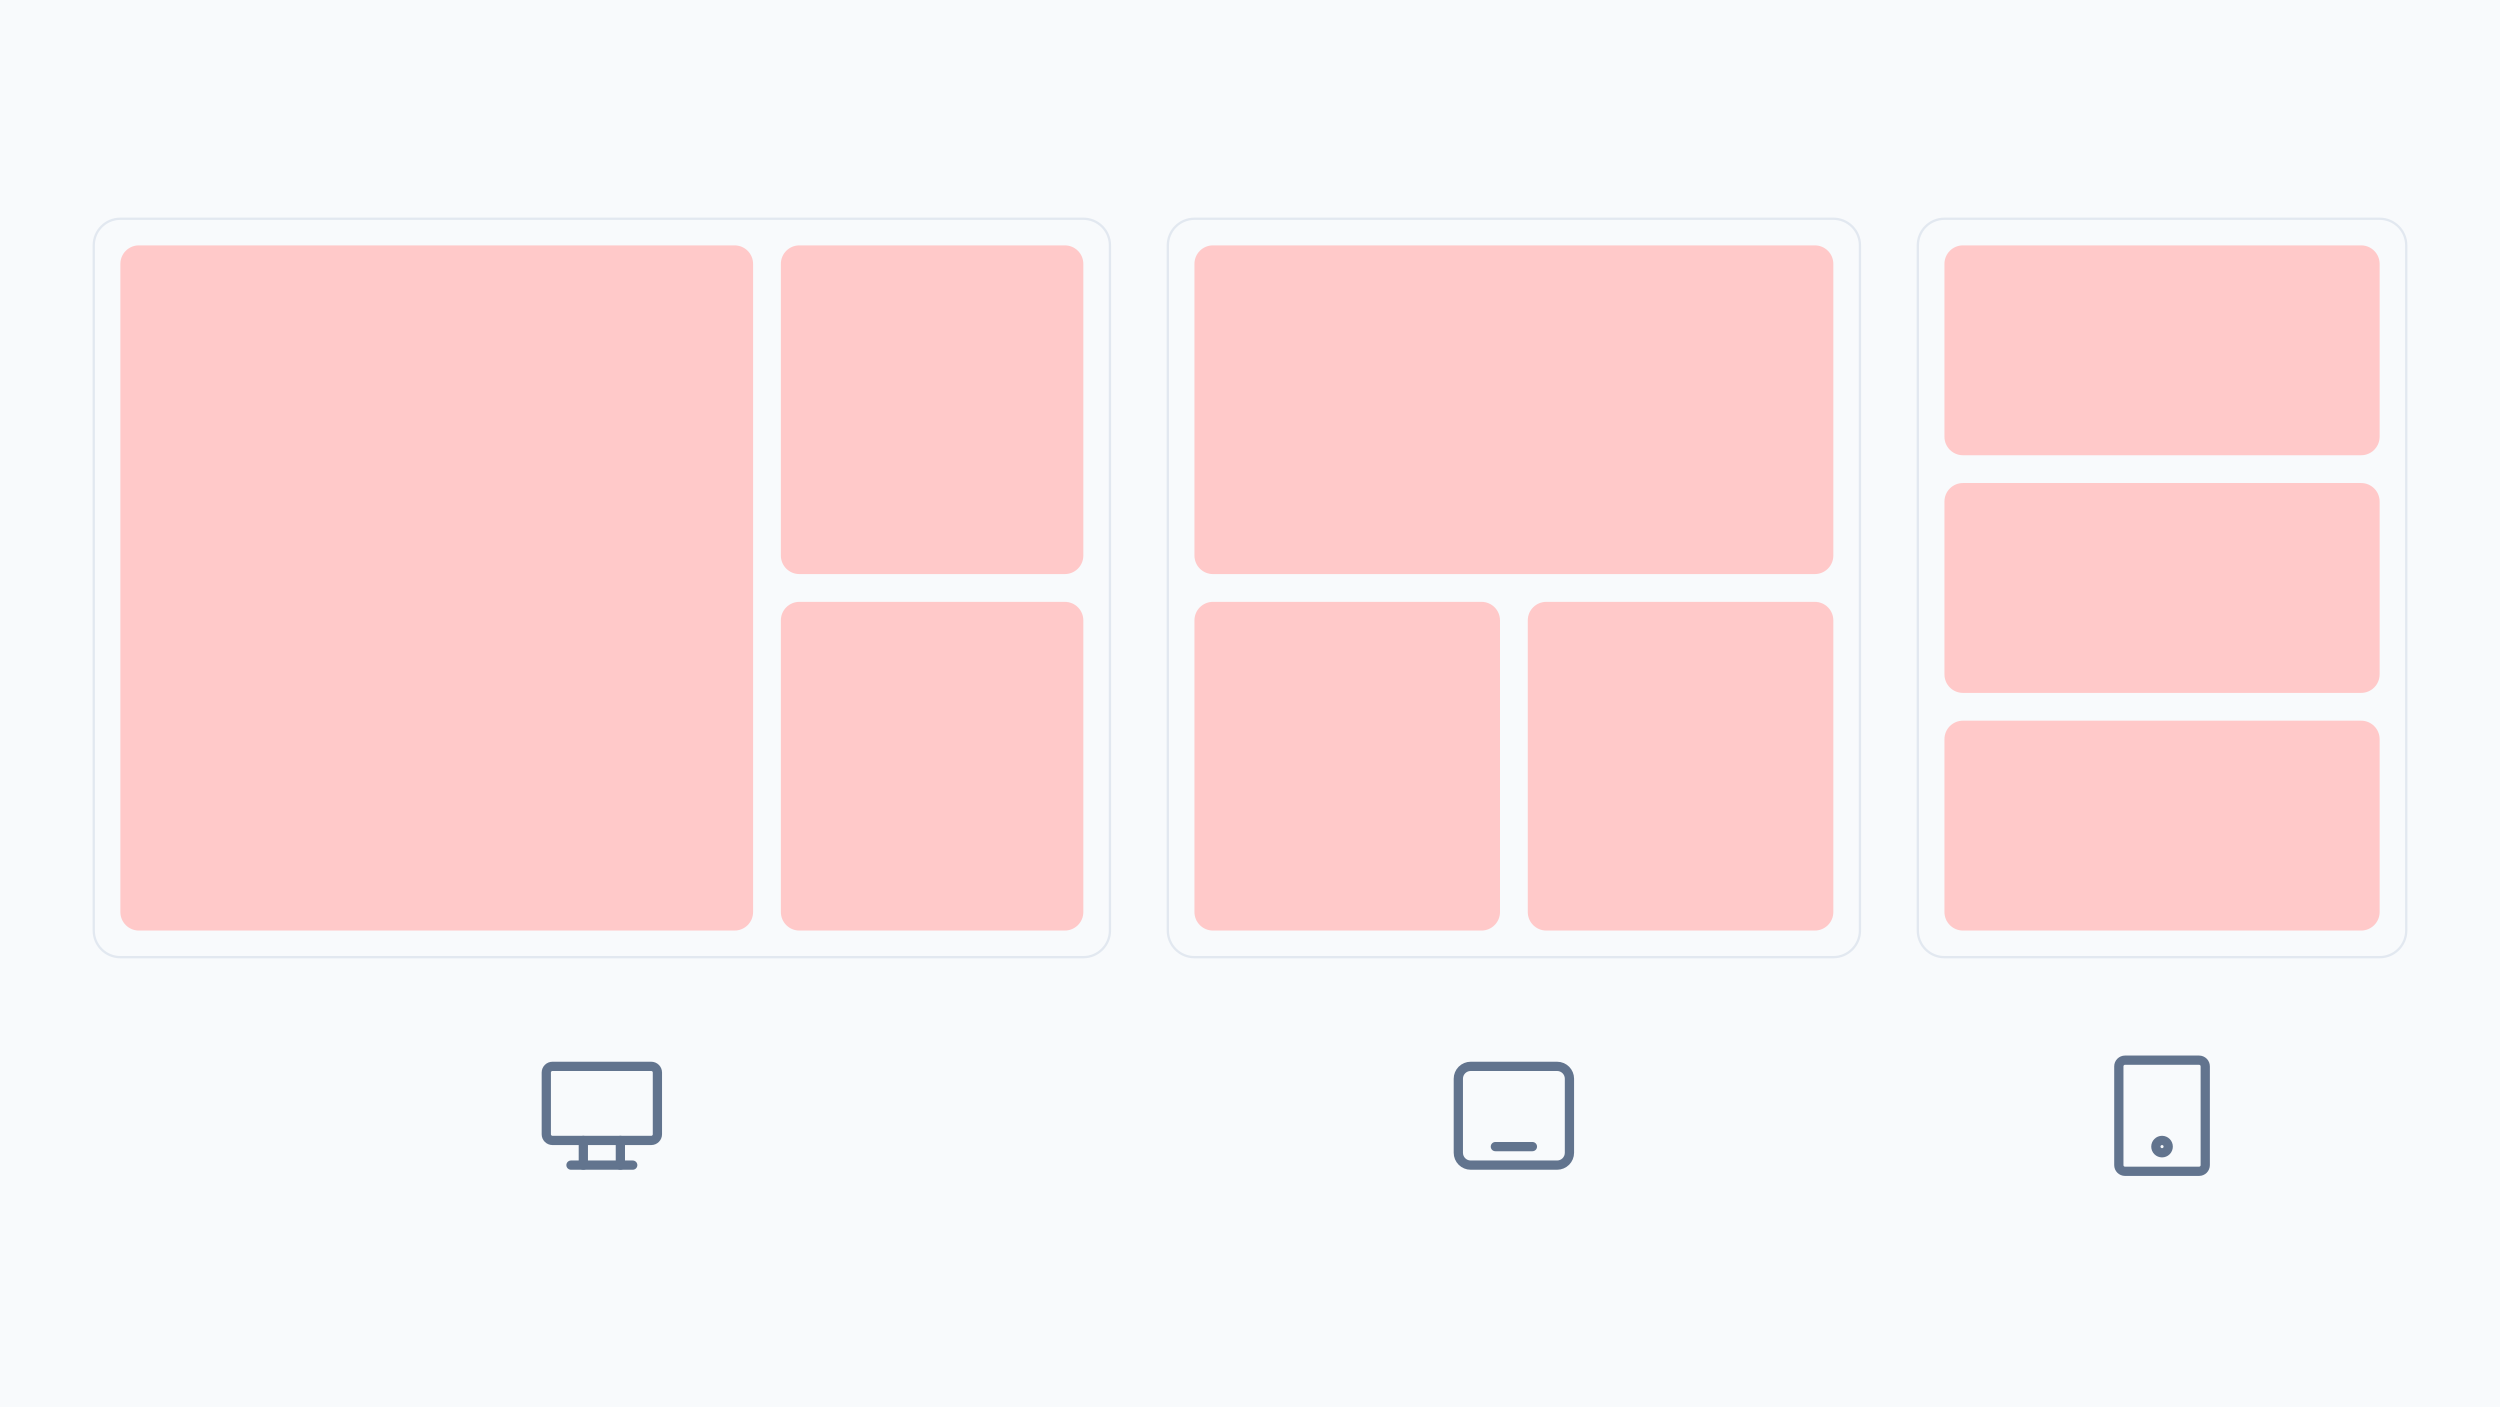
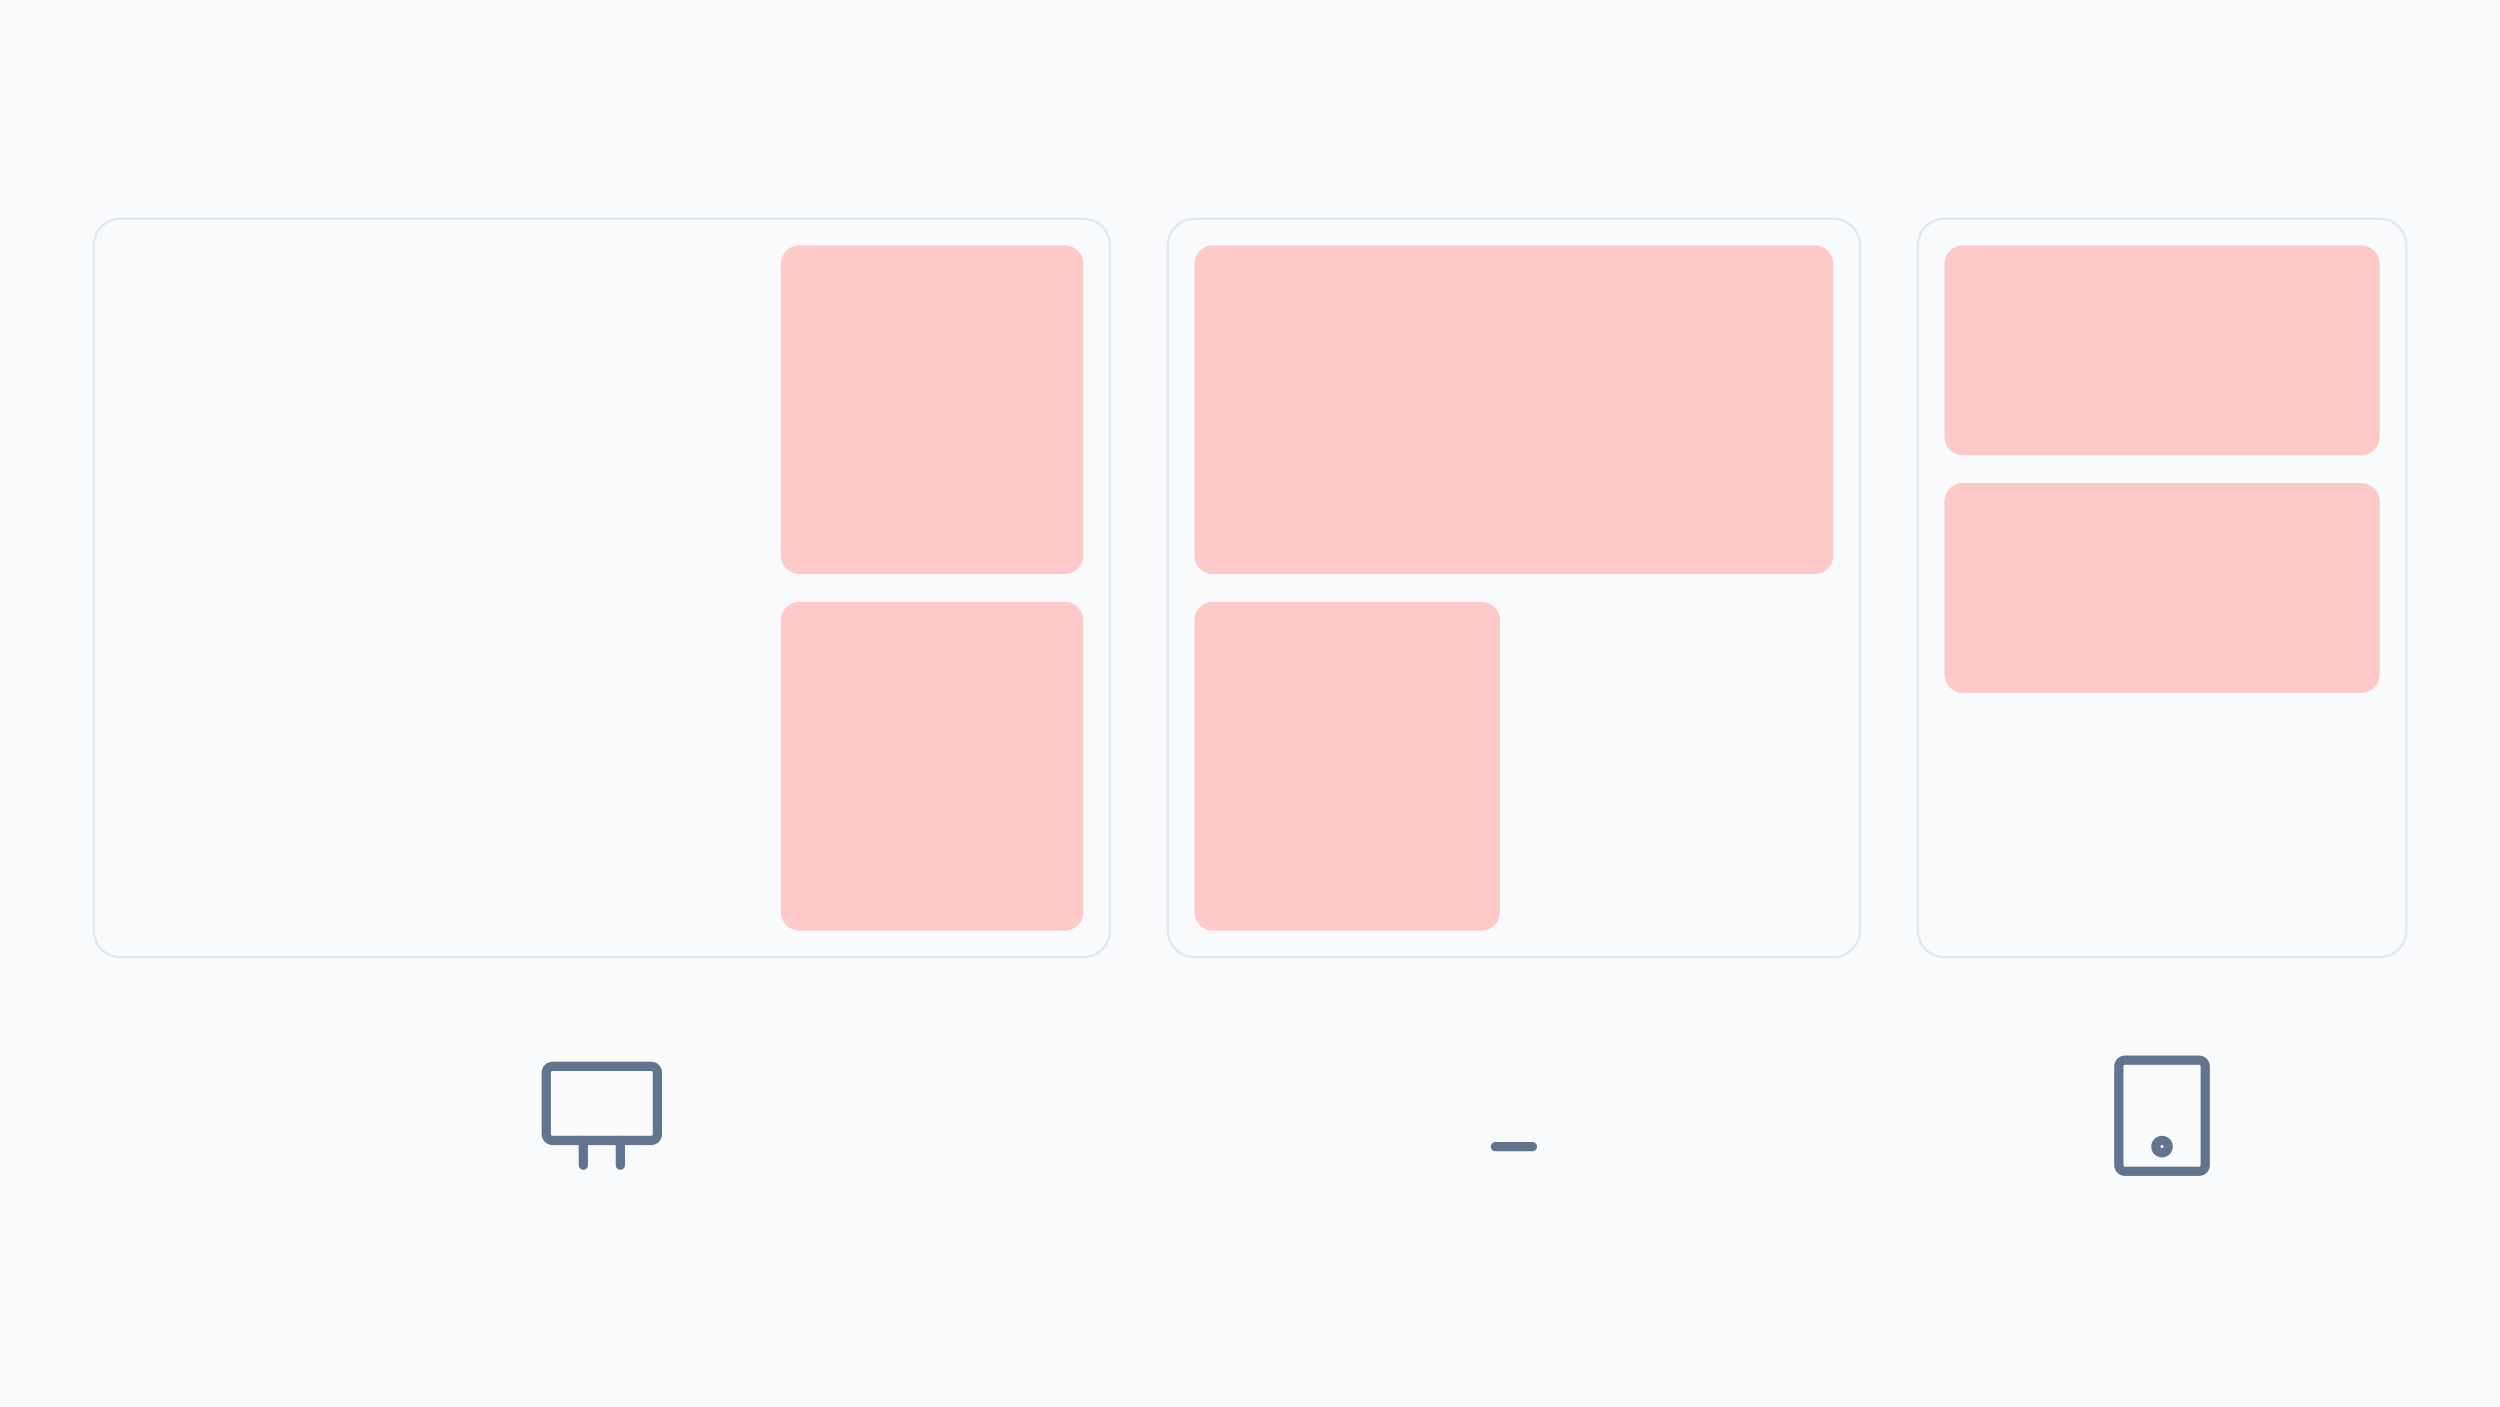
<svg xmlns="http://www.w3.org/2000/svg" width="1080" height="608" viewBox="0 0 1080 608" fill="none">
  <rect width="1080" height="608" fill="#F8FAFC" />
  <path d="M52 94.5H468C474.351 94.5 479.5 99.649 479.5 106V402C479.5 408.351 474.351 413.5 468 413.5H52C45.649 413.5 40.5 408.351 40.5 402V106C40.5 99.649 45.649 94.5 52 94.5Z" stroke="#E2E8F0" />
-   <path d="M52 114C52 109.582 55.582 106 60 106H317.333C321.752 106 325.333 109.582 325.333 114V394C325.333 398.418 321.752 402 317.333 402H60C55.582 402 52 398.418 52 394V114Z" fill="#FFC9C9" />
  <path d="M337.333 114C337.333 109.582 340.915 106 345.333 106H460C464.418 106 468 109.582 468 114V240C468 244.418 464.418 248 460 248H345.333C340.915 248 337.333 244.418 337.333 240V114Z" fill="#FFC9C9" />
  <path d="M337.333 268C337.333 263.582 340.915 260 345.333 260H460C464.418 260 468 263.582 468 268V394C468 398.418 464.418 402 460 402H345.333C340.915 402 337.333 398.418 337.333 394V268Z" fill="#FFC9C9" />
  <path d="M516 94.5H792C798.351 94.5 803.5 99.649 803.5 106V402C803.5 408.351 798.351 413.5 792 413.5H516C509.649 413.5 504.5 408.351 504.5 402V106C504.5 99.649 509.649 94.5 516 94.5Z" stroke="#E2E8F0" />
  <path d="M516 114C516 109.582 519.582 106 524 106H784C788.418 106 792 109.582 792 114V240C792 244.418 788.418 248 784 248H524C519.582 248 516 244.418 516 240V114Z" fill="#FFC9C9" />
  <path d="M516 268C516 263.582 519.582 260 524 260H640C644.418 260 648 263.582 648 268V394C648 398.418 644.418 402 640 402H524C519.582 402 516 398.418 516 394V268Z" fill="#FFC9C9" />
-   <path d="M660 268C660 263.582 663.582 260 668 260H784C788.418 260 792 263.582 792 268V394C792 398.418 788.418 402 784 402H668C663.582 402 660 398.418 660 394V268Z" fill="#FFC9C9" />
  <path d="M840 94.5H1028C1034.35 94.5 1039.5 99.649 1039.5 106V402C1039.5 408.351 1034.35 413.5 1028 413.5H840C833.649 413.5 828.5 408.351 828.5 402V106C828.5 99.649 833.649 94.5 840 94.5Z" stroke="#E2E8F0" />
  <path d="M840 114C840 109.582 843.582 106 848 106H1020C1024.42 106 1028 109.582 1028 114V188.667C1028 193.085 1024.42 196.667 1020 196.667H848C843.582 196.667 840 193.085 840 188.667V114Z" fill="#FFC9C9" />
  <path d="M840 216.667C840 212.248 843.582 208.667 848 208.667H1020C1024.42 208.667 1028 212.248 1028 216.667V291.333C1028 295.752 1024.42 299.333 1020 299.333H848C843.582 299.333 840 295.752 840 291.333V216.667Z" fill="#FFC9C9" />
-   <path d="M840 319.333C840 314.915 843.582 311.333 848 311.333H1020C1024.42 311.333 1028 314.915 1028 319.333V394C1028 398.418 1024.42 402 1020 402H848C843.582 402 840 398.418 840 394V319.333Z" fill="#FFC9C9" />
  <g clip-path="url(#clip0_2719_3)">
    <path d="M915.333 460.667C915.333 459.959 915.614 459.281 916.114 458.781C916.614 458.281 917.293 458 918 458H950C950.707 458 951.386 458.281 951.886 458.781C952.386 459.281 952.667 459.959 952.667 460.667V503.333C952.667 504.041 952.386 504.719 951.886 505.219C951.386 505.719 950.707 506 950 506H918C917.293 506 916.614 505.719 916.114 505.219C915.614 504.719 915.333 504.041 915.333 503.333V460.667Z" stroke="#62748E" stroke-width="4" stroke-linecap="round" stroke-linejoin="round" />
    <path d="M931.333 495.333C931.333 496.041 931.614 496.719 932.114 497.219C932.614 497.719 933.293 498 934 498C934.707 498 935.385 497.719 935.886 497.219C936.386 496.719 936.667 496.041 936.667 495.333C936.667 494.626 936.386 493.948 935.886 493.448C935.385 492.948 934.707 492.667 934 492.667C933.293 492.667 932.614 492.948 932.114 493.448C931.614 493.948 931.333 494.626 931.333 495.333Z" stroke="#62748E" stroke-width="4" stroke-linecap="round" stroke-linejoin="round" />
  </g>
  <g clip-path="url(#clip1_2719_3)">
-     <path d="M630 466C630 464.586 630.562 463.229 631.562 462.229C632.562 461.229 633.919 460.667 635.333 460.667H672.667C674.081 460.667 675.438 461.229 676.438 462.229C677.438 463.229 678 464.586 678 466V498C678 499.414 677.438 500.771 676.438 501.771C675.438 502.771 674.081 503.333 672.667 503.333H635.333C633.919 503.333 632.562 502.771 631.562 501.771C630.562 500.771 630 499.414 630 498V466Z" stroke="#62748E" stroke-width="4" stroke-linecap="round" stroke-linejoin="round" />
    <path d="M646 495.333H662" stroke="#62748E" stroke-width="4" stroke-linecap="round" stroke-linejoin="round" />
  </g>
  <g clip-path="url(#clip2_2719_3)">
    <path d="M236 463.333C236 462.626 236.281 461.948 236.781 461.448C237.281 460.948 237.959 460.667 238.667 460.667H281.333C282.041 460.667 282.719 460.948 283.219 461.448C283.719 461.948 284 462.626 284 463.333V490C284 490.707 283.719 491.386 283.219 491.886C282.719 492.386 282.041 492.667 281.333 492.667H238.667C237.959 492.667 237.281 492.386 236.781 491.886C236.281 491.386 236 490.707 236 490V463.333Z" stroke="#62748E" stroke-width="4" stroke-linecap="round" stroke-linejoin="round" />
-     <path d="M246.667 503.333H273.333" stroke="#62748E" stroke-width="4" stroke-linecap="round" stroke-linejoin="round" />
    <path d="M252 492.667V503.333" stroke="#62748E" stroke-width="4" stroke-linecap="round" stroke-linejoin="round" />
    <path d="M268 492.667V503.333" stroke="#62748E" stroke-width="4" stroke-linecap="round" stroke-linejoin="round" />
  </g>
  <defs>
    <clipPath id="clip0_2719_3">
      <rect width="64" height="64" fill="white" transform="translate(902 450)" />
    </clipPath>
    <clipPath id="clip1_2719_3">
      <rect width="64" height="64" fill="white" transform="translate(622 450)" />
    </clipPath>
    <clipPath id="clip2_2719_3">
      <rect width="64" height="64" fill="white" transform="translate(228 450)" />
    </clipPath>
  </defs>
</svg>